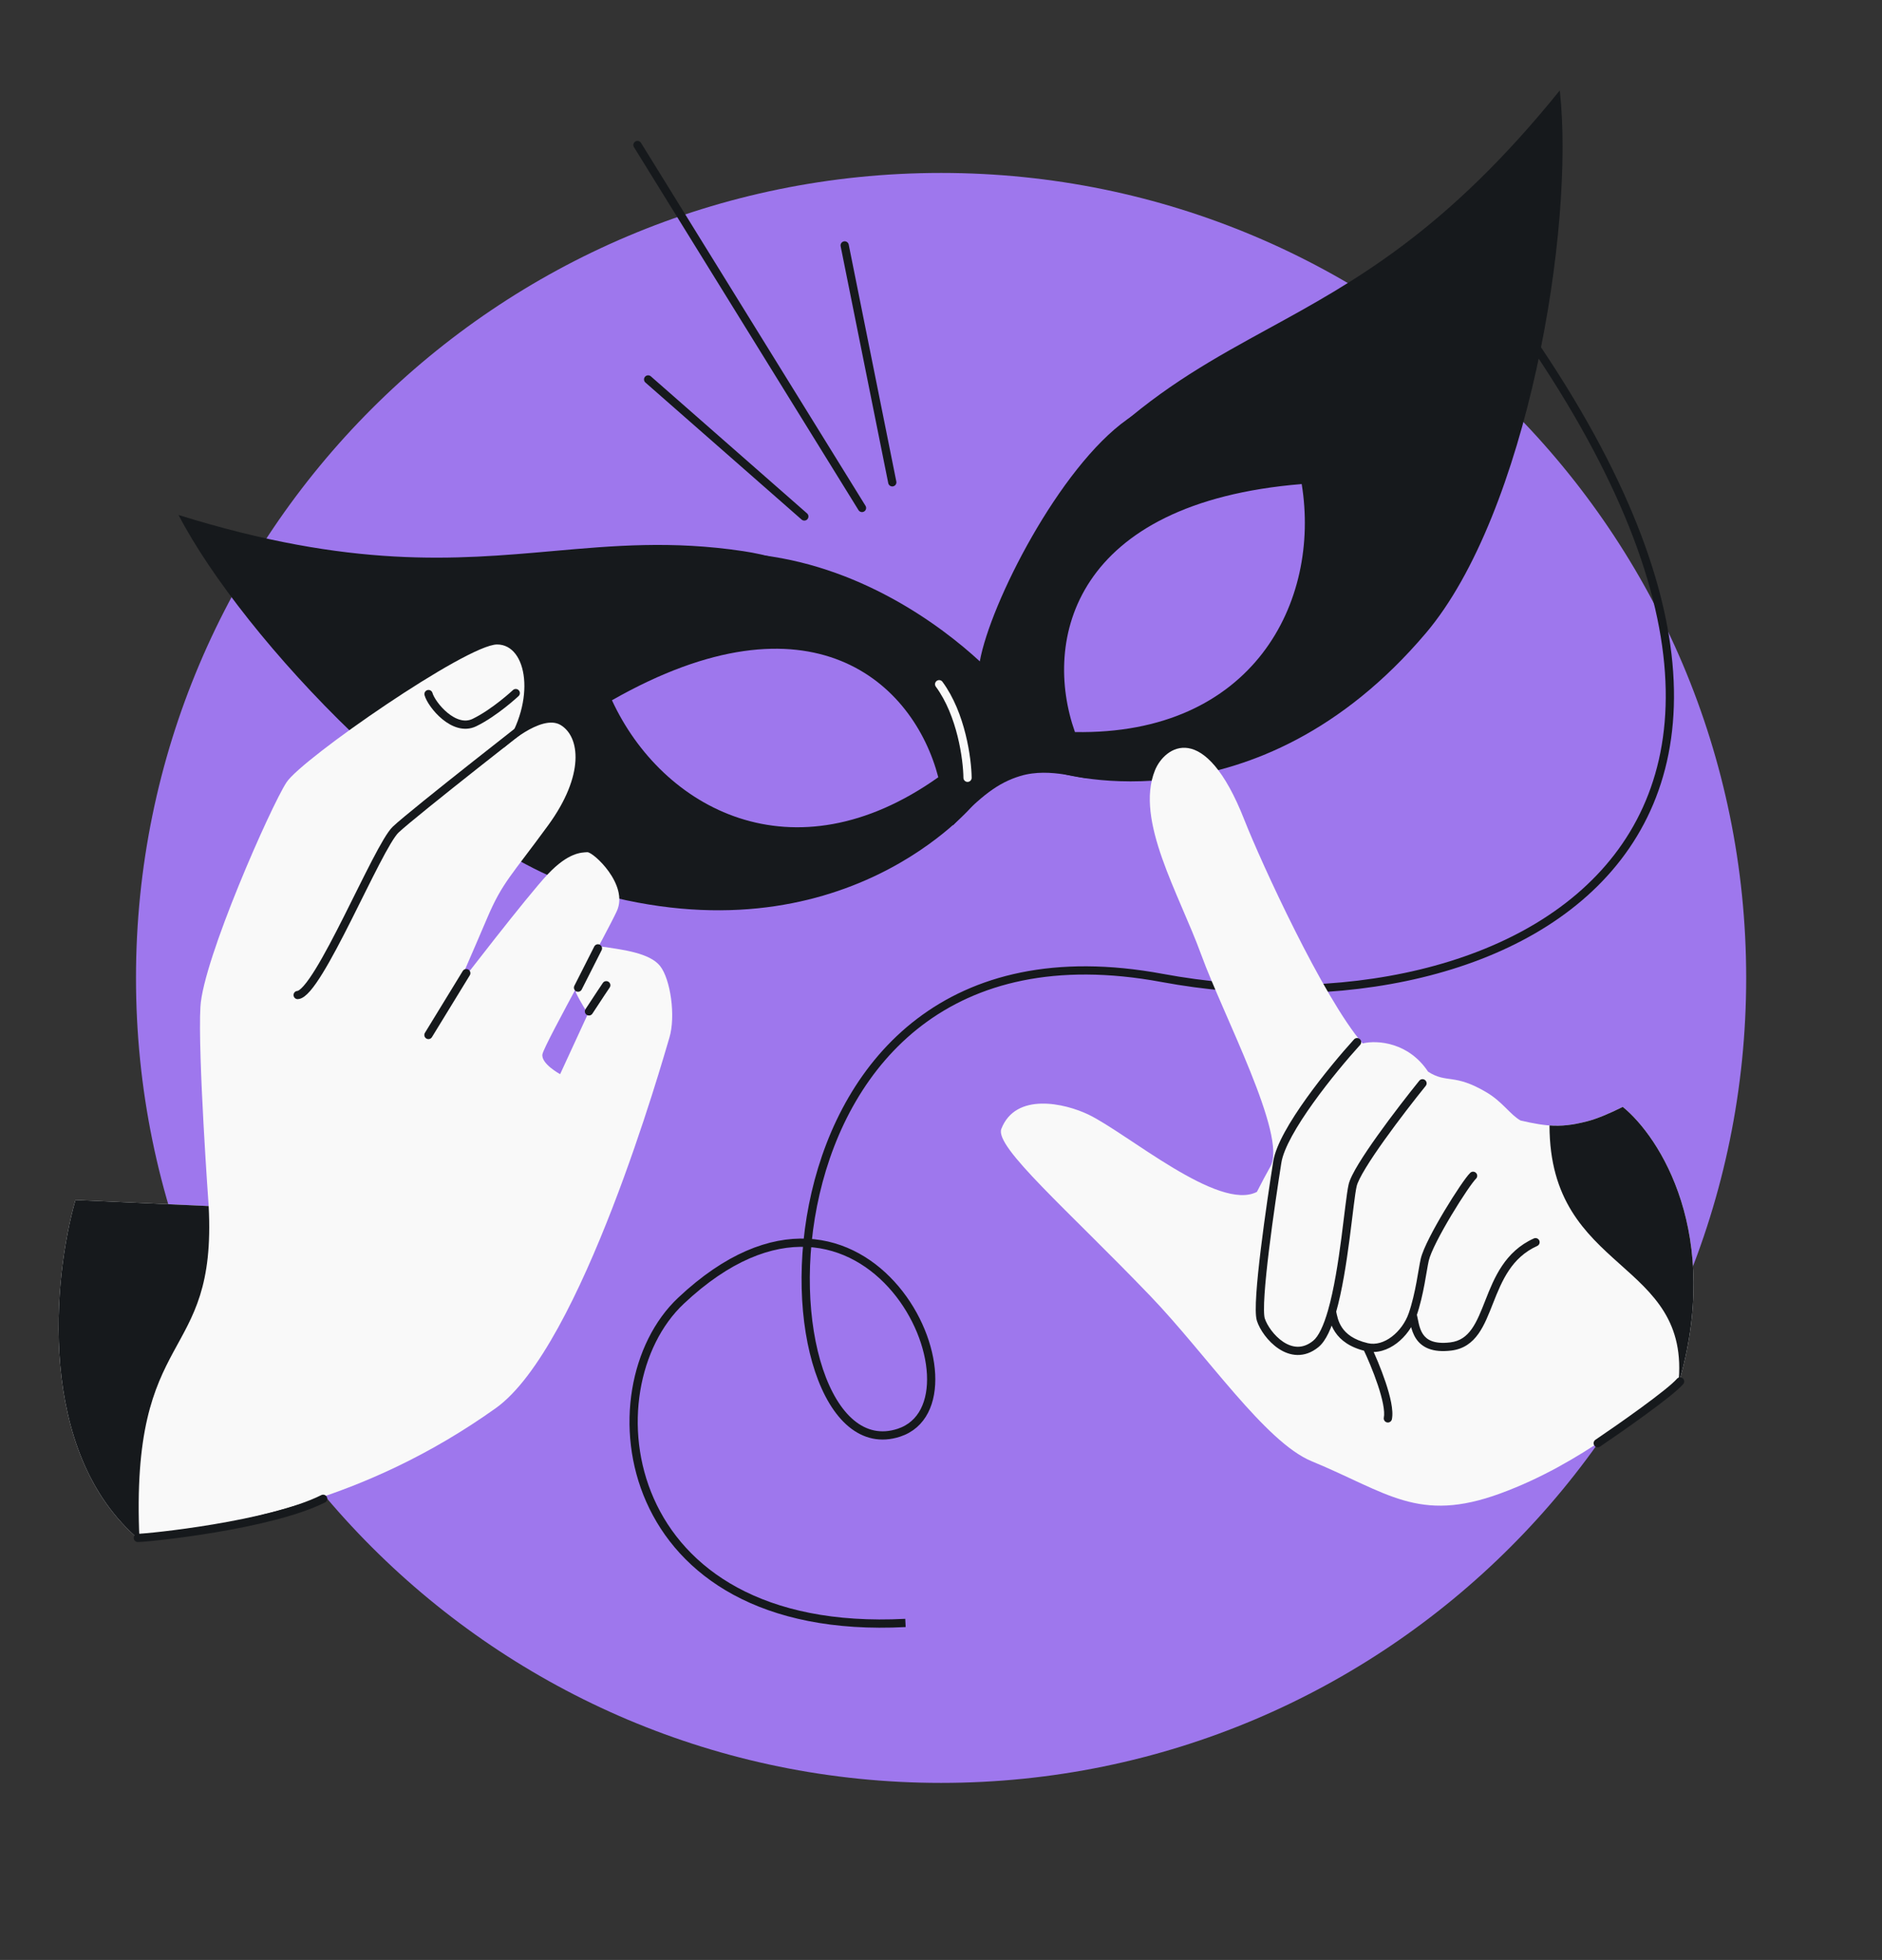
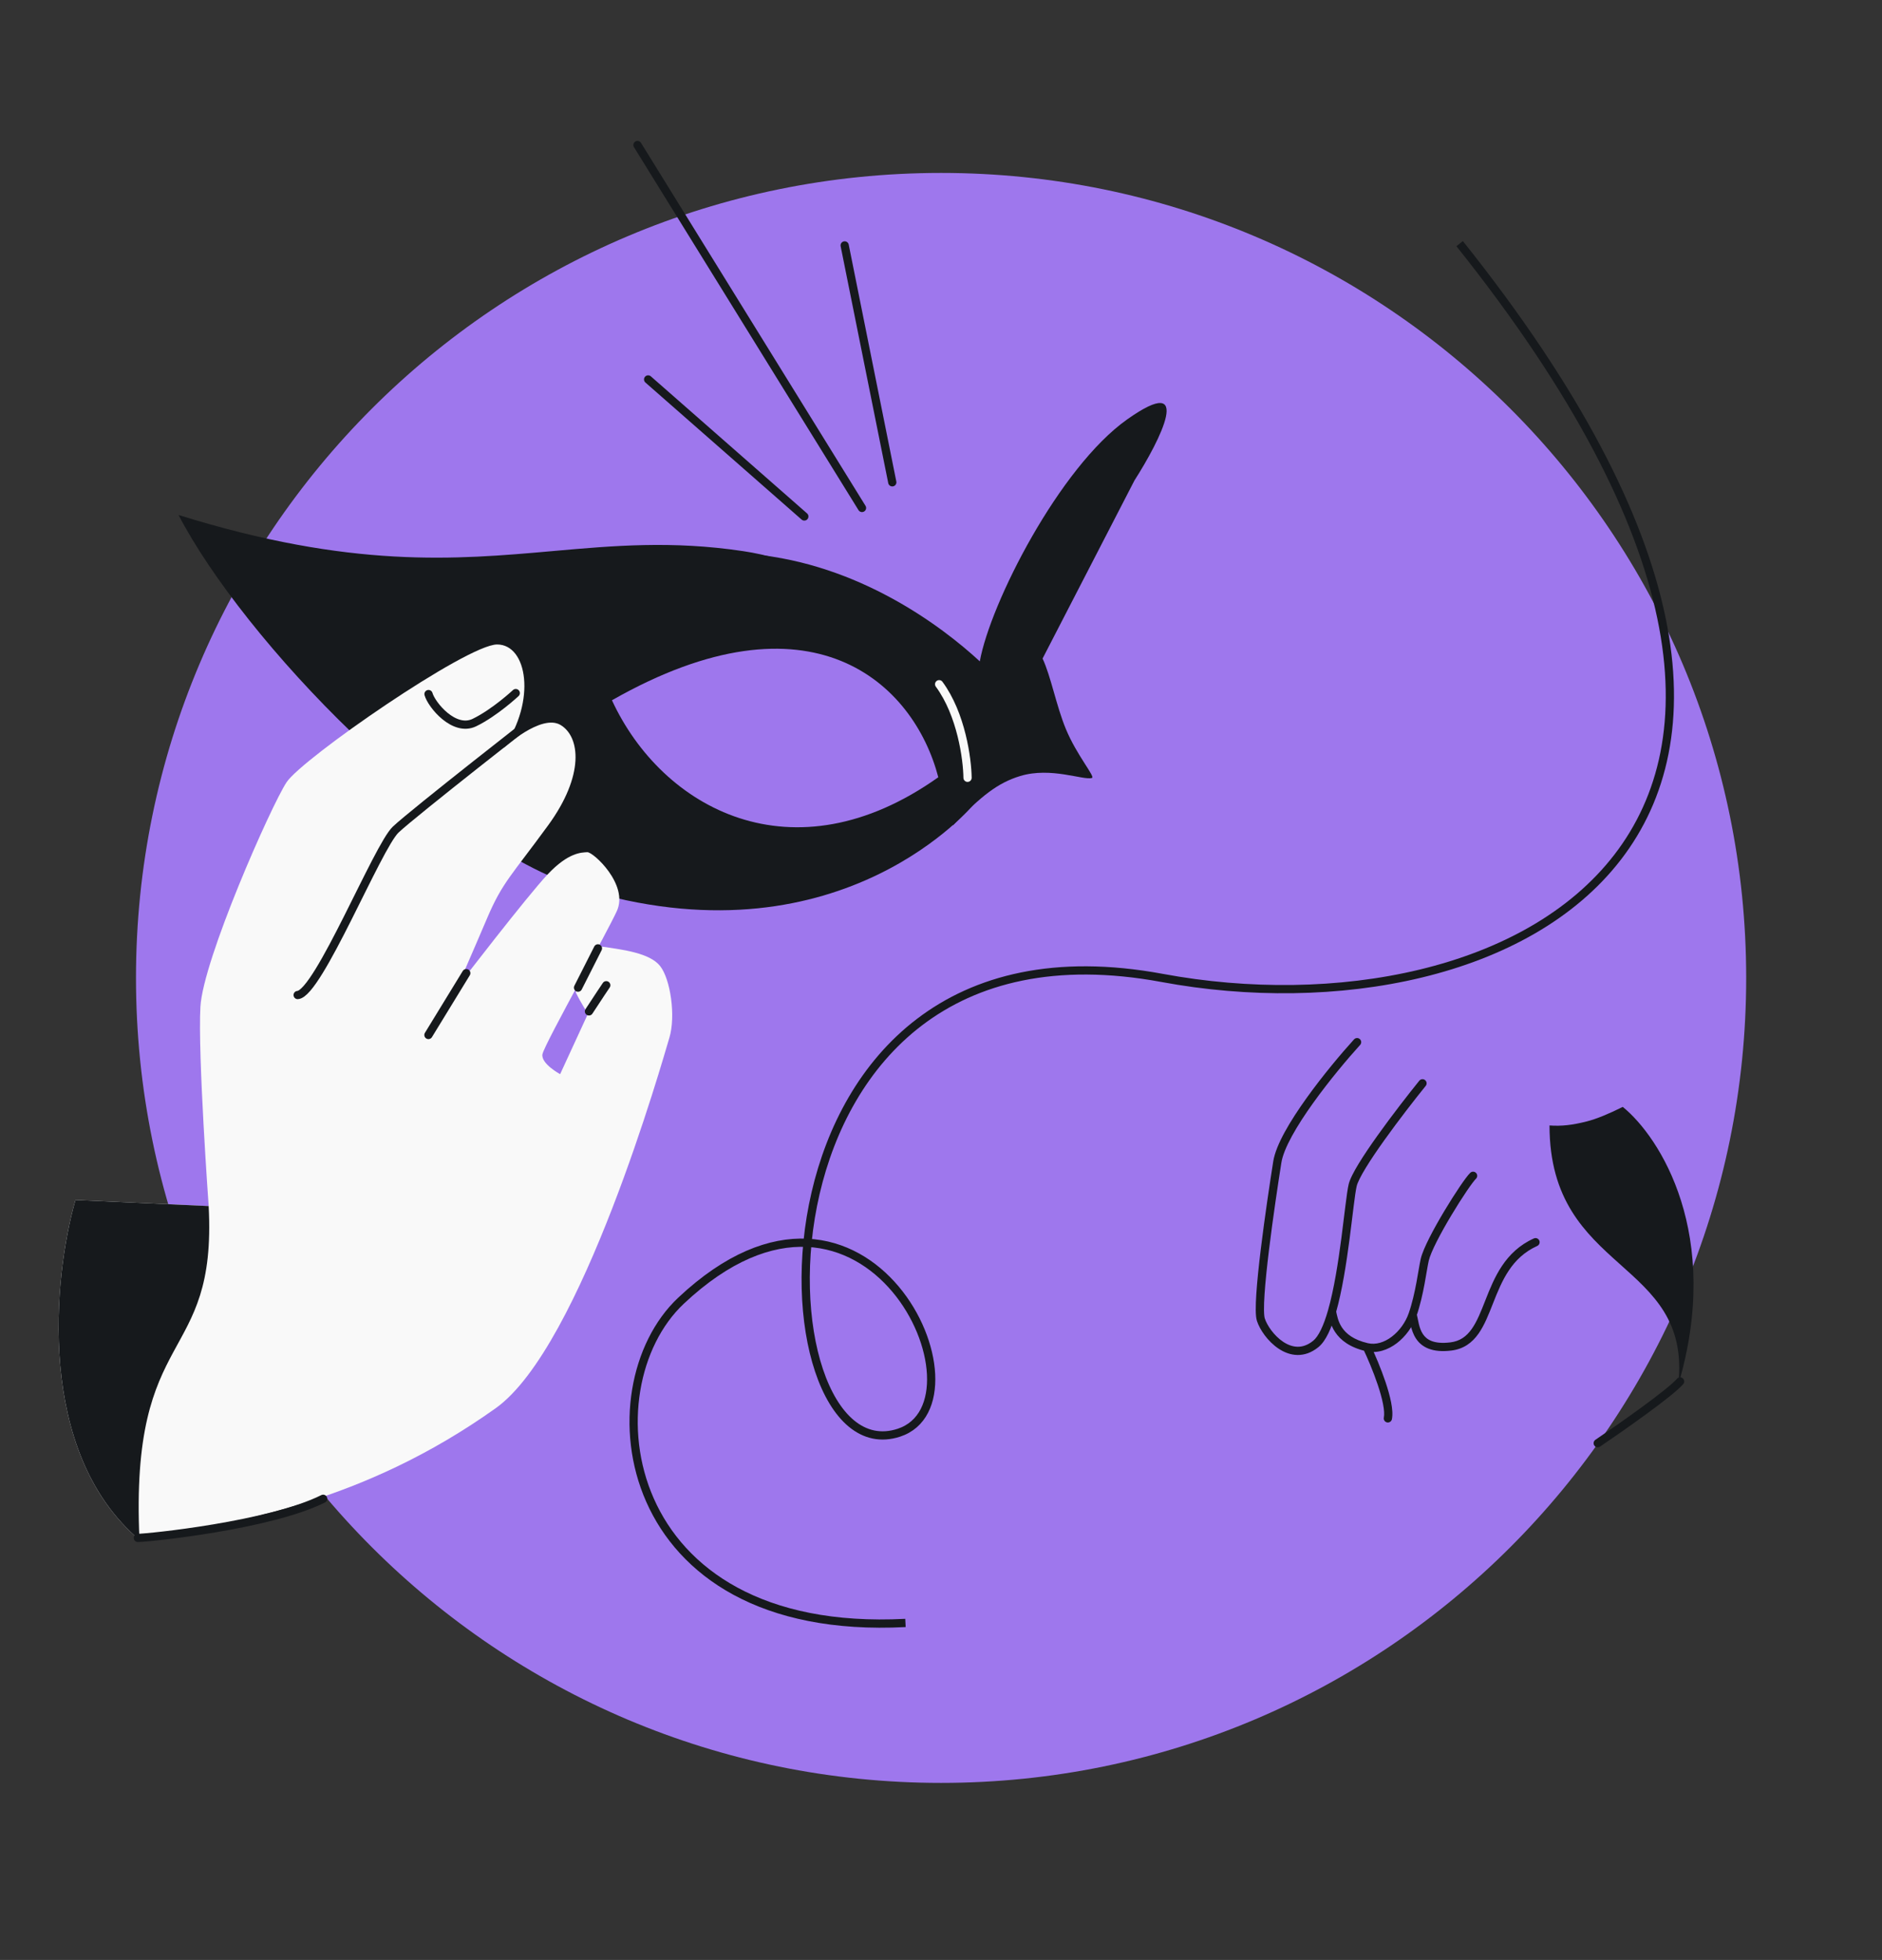
<svg xmlns="http://www.w3.org/2000/svg" width="457" height="476" viewBox="0 0 457 476" fill="none">
  <rect x="0" y="0" width="457" height="476" fill="#333333" stroke="none" />
  <g clip-path="url(#clip0_1_6615)">
    <g clip-path="url(#clip1_1_6615)">
      <g clip-path="url(#clip2_1_6615)">
        <mask id="mask0_1_6615" style="mask-type:luminance" maskUnits="userSpaceOnUse" x="0" y="0" width="457" height="476">
          <path d="M408.97 0H48.97C22.46 0 0.97 21.49 0.97 48V428C0.97 454.51 22.46 476 48.97 476H408.97C435.479 476 456.97 454.51 456.97 428V48C456.97 21.49 435.479 0 408.97 0Z" fill="white" />
        </mask>
        <g mask="url(#mask0_1_6615)">
          <path d="M228.521 433C336.493 433 424.021 345.472 424.021 237.5C424.021 129.528 336.493 42 228.521 42C120.55 42 33.022 129.528 33.022 237.5C33.022 345.472 120.55 433 228.521 433Z" fill="#9E77ED" />
          <path d="M219.87 394.153C149.762 397.787 142.763 337.146 165.371 315.889C210.756 273.217 241.255 340.409 218.28 347.952C183.364 359.417 177.935 218.15 282.199 237.504C366.009 253.062 469.332 203.083 354.439 59.172" stroke="#16191C" stroke-width="2" />
          <path d="M216.671 117.136L205.111 59.603M154.798 35.218L209.317 123.365M195.31 125.432L157.385 92.152" stroke="#16191C" stroke-width="2" stroke-linecap="round" />
          <path d="M231.391 200.468L224.871 173.007C213.41 160.699 190.268 136.862 182.762 134.589C208.492 137.018 228.453 151.875 237.924 160.622C240.458 146.514 257.249 113.511 273.705 101.859C290.162 90.206 281.744 106.885 275.479 116.681L253.166 159.936C255.212 164.328 256.462 171.317 258.804 177.01C261.446 183.43 266.034 188.671 265.152 188.938C263.072 189.57 255.23 186.191 247.741 188.464C242.332 190.106 238.289 193.254 231.391 200.468Z" fill="#16191C" />
          <path fill-rule="evenodd" clip-rule="evenodd" d="M236.509 195.284C236.509 195.284 227.699 140.914 180.408 133.844C163.169 131.267 149.015 132.522 134.24 133.833C110.598 135.93 85.365 138.168 43.355 125.072C58.912 155.018 107.121 206.117 143.686 216.553C204.866 234.015 236.509 195.284 236.509 195.284ZM227.844 188.765C221.884 165.887 197.031 142.464 148.598 170.069C160.746 196.354 192.5 213.851 227.844 188.765Z" fill="#16191C" />
-           <path fill-rule="evenodd" clip-rule="evenodd" d="M257.237 187.709C257.237 187.709 234.333 137.618 269.713 105.449C282.61 93.723 295.072 86.897 308.082 79.772C328.899 68.372 351.117 56.204 378.757 21.963C382.473 55.504 370.81 124.78 346.219 153.783C305.073 202.31 257.237 187.709 257.237 187.709ZM261.025 177.788C253.145 155.503 260.583 122.095 316.087 117.56C320.756 146.158 304.294 178.564 261.025 177.788Z" fill="#16191C" />
          <path d="M234.946 188.895C234.891 184.361 233.435 173.47 228.047 166.171" stroke="#F9F9F9" stroke-width="2" stroke-linecap="round" />
          <path d="M48.666 244.502C48.013 256.012 50.67 292.91 50.67 292.91L18.322 291.439C12.99 310.038 8.636 352.585 33.87 373.984C57.57 369.649 88.004 365.058 120.372 342C141.245 327.131 160.964 257.262 162.539 252.039C164.122 246.808 162.826 237.813 160.283 234.602C157.74 231.39 150.955 230.643 147.14 230.029C146.726 229.962 146.303 229.922 145.875 229.908L139.79 240.966C141.138 243.758 142.779 246.19 142.779 246.19L136.013 260.874C136.013 260.874 131.298 258.324 131.724 256.021C131.952 254.771 136.366 246.543 140.832 238.254C144.591 231.28 148.386 224.261 149.76 221.316C152.773 214.868 144.019 206.876 142.608 206.966C141.196 207.056 138.062 206.968 132.987 212.348C127.912 217.728 111.072 239.663 111.072 239.663C111.072 239.663 114.558 231.76 118.283 222.998C122.008 214.237 124.185 212.674 133.095 200.454C142.013 188.234 140.864 178.915 136.131 176.079C131.405 173.244 122.282 181.649 122.282 181.649C130.276 170.145 128.052 156.517 120.711 156.519C113.371 156.521 73.354 184.243 69.582 189.985C65.811 195.727 49.327 232.993 48.666 244.502Z" fill="#F9F9F9" />
          <path d="M50.67 292.91L18.322 291.439C12.99 310.038 8.636 352.585 33.87 373.984C31.433 321.322 52.718 331.88 50.67 292.91Z" fill="#16191C" />
          <path d="M104.035 251.36L113.223 236.341" stroke="#16191C" stroke-width="2" stroke-miterlimit="10" stroke-linecap="round" />
          <path d="M145.192 230.325L140.365 239.862" stroke="#16191C" stroke-width="2" stroke-miterlimit="10" stroke-linecap="round" />
          <path d="M147.216 239.277C147.216 239.277 145.204 242.252 143.015 245.629" stroke="#16191C" stroke-width="2" stroke-miterlimit="10" stroke-linecap="round" />
          <path d="M104.054 168.564C104.772 171.149 110.252 177.876 115.193 175.487C120.135 173.099 125.239 168.327 125.239 168.327" stroke="#16191C" stroke-width="2" stroke-miterlimit="10" stroke-linecap="round" />
-           <path d="M364.289 362.716C344.391 369.996 336.877 362.458 318.493 354.874C307.22 350.223 292.946 328.94 279.343 314.764C259.284 293.861 241.454 278.537 243.15 274.168C246.64 265.176 258.599 267.955 264.27 270.673C273.721 275.204 295.909 294.305 305.21 289.464L305.361 289.172C306.857 286.27 306.916 286.155 308.532 283.233C312.542 275.762 297.066 246.654 291.69 231.864C286.314 217.074 275.532 199.236 280.459 187.076C282.792 181.316 292.492 174.466 302.168 199.123C306.204 209.409 321.308 242.319 330.868 253.411C334.583 252.52 342.116 253.223 346.779 260.275C351.426 263.248 353.015 260.563 361.013 265.318C364.881 267.617 366.713 270.712 369.234 272.13C375.878 273.674 379.312 273.873 385.287 272.359C387.642 271.763 390.605 270.539 394.051 268.824C403.037 276.106 418.313 299.806 407.53 336.35C399.188 342.115 384.188 355.435 364.289 362.716Z" fill="#F9F9F9" />
          <path d="M385.286 272.359C387.641 271.763 390.604 270.539 394.05 268.824C403.036 276.106 418.312 299.806 407.529 336.351C410.954 305.531 376.281 309.557 376.263 273.332C379.168 273.544 381.793 273.244 385.286 272.359Z" fill="#16191C" />
          <path d="M330.275 253.774C330.647 253.366 330.617 252.733 330.208 252.362C329.8 251.99 329.167 252.02 328.796 252.429L330.275 253.774ZM346.198 263.724C346.545 263.294 346.478 262.665 346.049 262.317C345.619 261.97 344.99 262.037 344.642 262.466L346.198 263.724ZM358.392 286.286C358.794 285.908 358.814 285.275 358.435 284.873C358.057 284.47 357.424 284.451 357.022 284.829L358.392 286.286ZM373.278 302.597C373.781 302.369 374.005 301.777 373.777 301.273C373.55 300.77 372.957 300.547 372.454 300.774L373.278 302.597ZM336.033 344.276C335.924 344.817 336.275 345.345 336.816 345.453C337.358 345.562 337.885 345.211 337.993 344.67L336.033 344.276ZM328.796 252.429C325.797 255.727 321.228 261.144 317.253 266.695C315.265 269.471 313.415 272.295 311.982 274.914C310.56 277.515 309.505 279.992 309.178 282.056L311.153 282.369C311.425 280.651 312.346 278.418 313.737 275.874C315.118 273.35 316.918 270.597 318.879 267.86C322.8 262.384 327.317 257.028 330.275 253.774L328.796 252.429ZM309.178 282.056C308.429 286.79 307.122 295.428 306.156 303.362C305.673 307.327 305.273 311.129 305.071 314.184C304.97 315.71 304.917 317.065 304.93 318.167C304.942 319.232 305.015 320.174 305.219 320.806L307.122 320.192C307.021 319.878 306.942 319.209 306.93 318.144C306.918 317.114 306.967 315.817 307.067 314.316C307.265 311.315 307.66 307.555 308.141 303.603C309.104 295.704 310.406 287.092 311.153 282.369L309.178 282.056ZM305.219 320.806C305.897 322.908 307.858 325.795 310.477 327.538C311.802 328.42 313.349 329.043 315.026 329.076C316.721 329.109 318.459 328.535 320.135 327.176L318.875 325.622C317.531 326.712 316.244 327.099 315.064 327.076C313.866 327.053 312.685 326.605 311.584 325.873C309.351 324.387 307.665 321.875 307.122 320.192L305.219 320.806ZM329.434 288.091C329.64 287.205 330.41 285.659 331.644 283.633C332.853 281.647 334.435 279.314 336.159 276.898C339.605 272.068 343.586 266.955 346.198 263.724L344.642 262.466C342.013 265.72 338.007 270.865 334.531 275.736C332.793 278.171 331.18 280.548 329.935 282.592C328.716 284.596 327.774 286.398 327.486 287.638L329.434 288.091ZM320.135 327.176C321.095 326.397 321.892 325.196 322.571 323.792C323.257 322.373 323.861 320.666 324.399 318.793L322.476 318.242C321.957 320.053 321.389 321.642 320.77 322.921C320.145 324.215 319.503 325.113 318.875 325.622L320.135 327.176ZM324.399 318.793C325.901 313.553 326.937 306.803 327.709 300.919C328.095 297.975 328.419 295.218 328.7 292.979C328.984 290.711 329.221 289.009 329.434 288.091L327.486 287.638C327.244 288.679 326.995 290.497 326.715 292.73C326.431 294.993 326.111 297.719 325.726 300.658C324.954 306.54 323.934 313.158 322.476 318.242L324.399 318.793ZM322.459 318.724C322.67 319.722 322.963 321.668 324.229 323.549C325.524 325.472 327.765 327.244 331.701 328.159L332.153 326.211C328.648 325.396 326.867 323.885 325.888 322.432C324.882 320.937 324.65 319.414 324.416 318.31L322.459 318.724ZM346.942 306.165C347.182 305.131 347.888 303.476 348.898 301.481C349.895 299.511 351.148 297.288 352.429 295.149C353.708 293.011 355.008 290.968 356.097 289.359C356.641 288.554 357.129 287.863 357.532 287.327C357.948 286.772 358.237 286.432 358.392 286.286L357.022 284.829C356.728 285.105 356.348 285.572 355.932 286.126C355.503 286.698 354.996 287.417 354.44 288.239C353.328 289.882 352.008 291.957 350.712 294.122C349.417 296.287 348.139 298.553 347.114 300.577C346.102 302.575 345.294 304.42 344.994 305.712L346.942 306.165ZM331.701 328.159C334.362 328.777 337.014 327.861 339.163 326.232C341.314 324.602 343.061 322.191 343.965 319.587L342.076 318.931C341.299 321.167 339.786 323.25 337.955 324.639C336.12 326.029 334.066 326.655 332.153 326.211L331.701 328.159ZM343.965 319.587C344.858 317.016 345.469 314.219 345.923 311.793C346.388 309.309 346.672 307.325 346.942 306.165L344.994 305.712C344.714 306.915 344.394 309.091 343.957 311.425C343.509 313.819 342.92 316.5 342.076 318.931L343.965 319.587ZM342.054 319.517C342.134 319.816 342.205 320.173 342.29 320.604C342.372 321.024 342.464 321.501 342.584 321.993C342.821 322.976 343.179 324.086 343.842 325.091C344.518 326.114 345.497 327.005 346.925 327.553C348.337 328.094 350.124 328.277 352.394 328.004L352.156 326.019C350.103 326.265 348.663 326.077 347.642 325.685C346.637 325.3 345.978 324.695 345.511 323.989C345.032 323.264 344.742 322.411 344.527 321.523C344.42 321.081 344.336 320.647 344.252 320.22C344.171 319.804 344.087 319.378 343.987 319.001L342.054 319.517ZM352.394 328.004C355.433 327.639 357.471 326.075 358.995 323.932C360.479 321.845 361.513 319.153 362.565 316.483C364.712 311.031 367.04 305.416 373.278 302.597L372.454 300.774C365.39 303.967 362.825 310.366 360.704 315.75C359.622 318.498 358.677 320.928 357.365 322.773C356.094 324.56 354.52 325.735 352.156 326.019L352.394 328.004ZM331.025 327.616C332.016 329.689 333.458 333.036 334.557 336.317C335.106 337.958 335.563 339.563 335.836 340.972C336.115 342.408 336.181 343.537 336.033 344.276L337.993 344.67C338.221 343.535 338.091 342.092 337.8 340.591C337.504 339.065 337.019 337.369 336.454 335.682C335.323 332.306 333.847 328.882 332.829 326.754L331.025 327.616Z" fill="#16191C" />
          <path d="M72.279 241.655C77.287 241.34 91.699 205.614 96.088 201.473C100.47 197.332 131.563 173.076 131.563 173.076M33.47 373.5C35.97 373.5 65.47 370.5 78.47 364M387.97 350.5C393.637 346.667 405.57 338.3 407.97 335.5" stroke="#16191C" stroke-width="2" stroke-miterlimit="10" stroke-linecap="round" />
        </g>
      </g>
    </g>
  </g>
  <defs>
    <clipPath id="clip0_1_6615">
      <rect width="456" height="476" fill="white" transform="translate(0.97)" />
    </clipPath>
    <clipPath id="clip1_1_6615">
      <rect width="456" height="476" fill="white" transform="translate(0.97)" />
    </clipPath>
    <clipPath id="clip2_1_6615">
      <rect width="456" height="476" fill="white" transform="translate(0.97)" />
    </clipPath>
  </defs>
</svg>